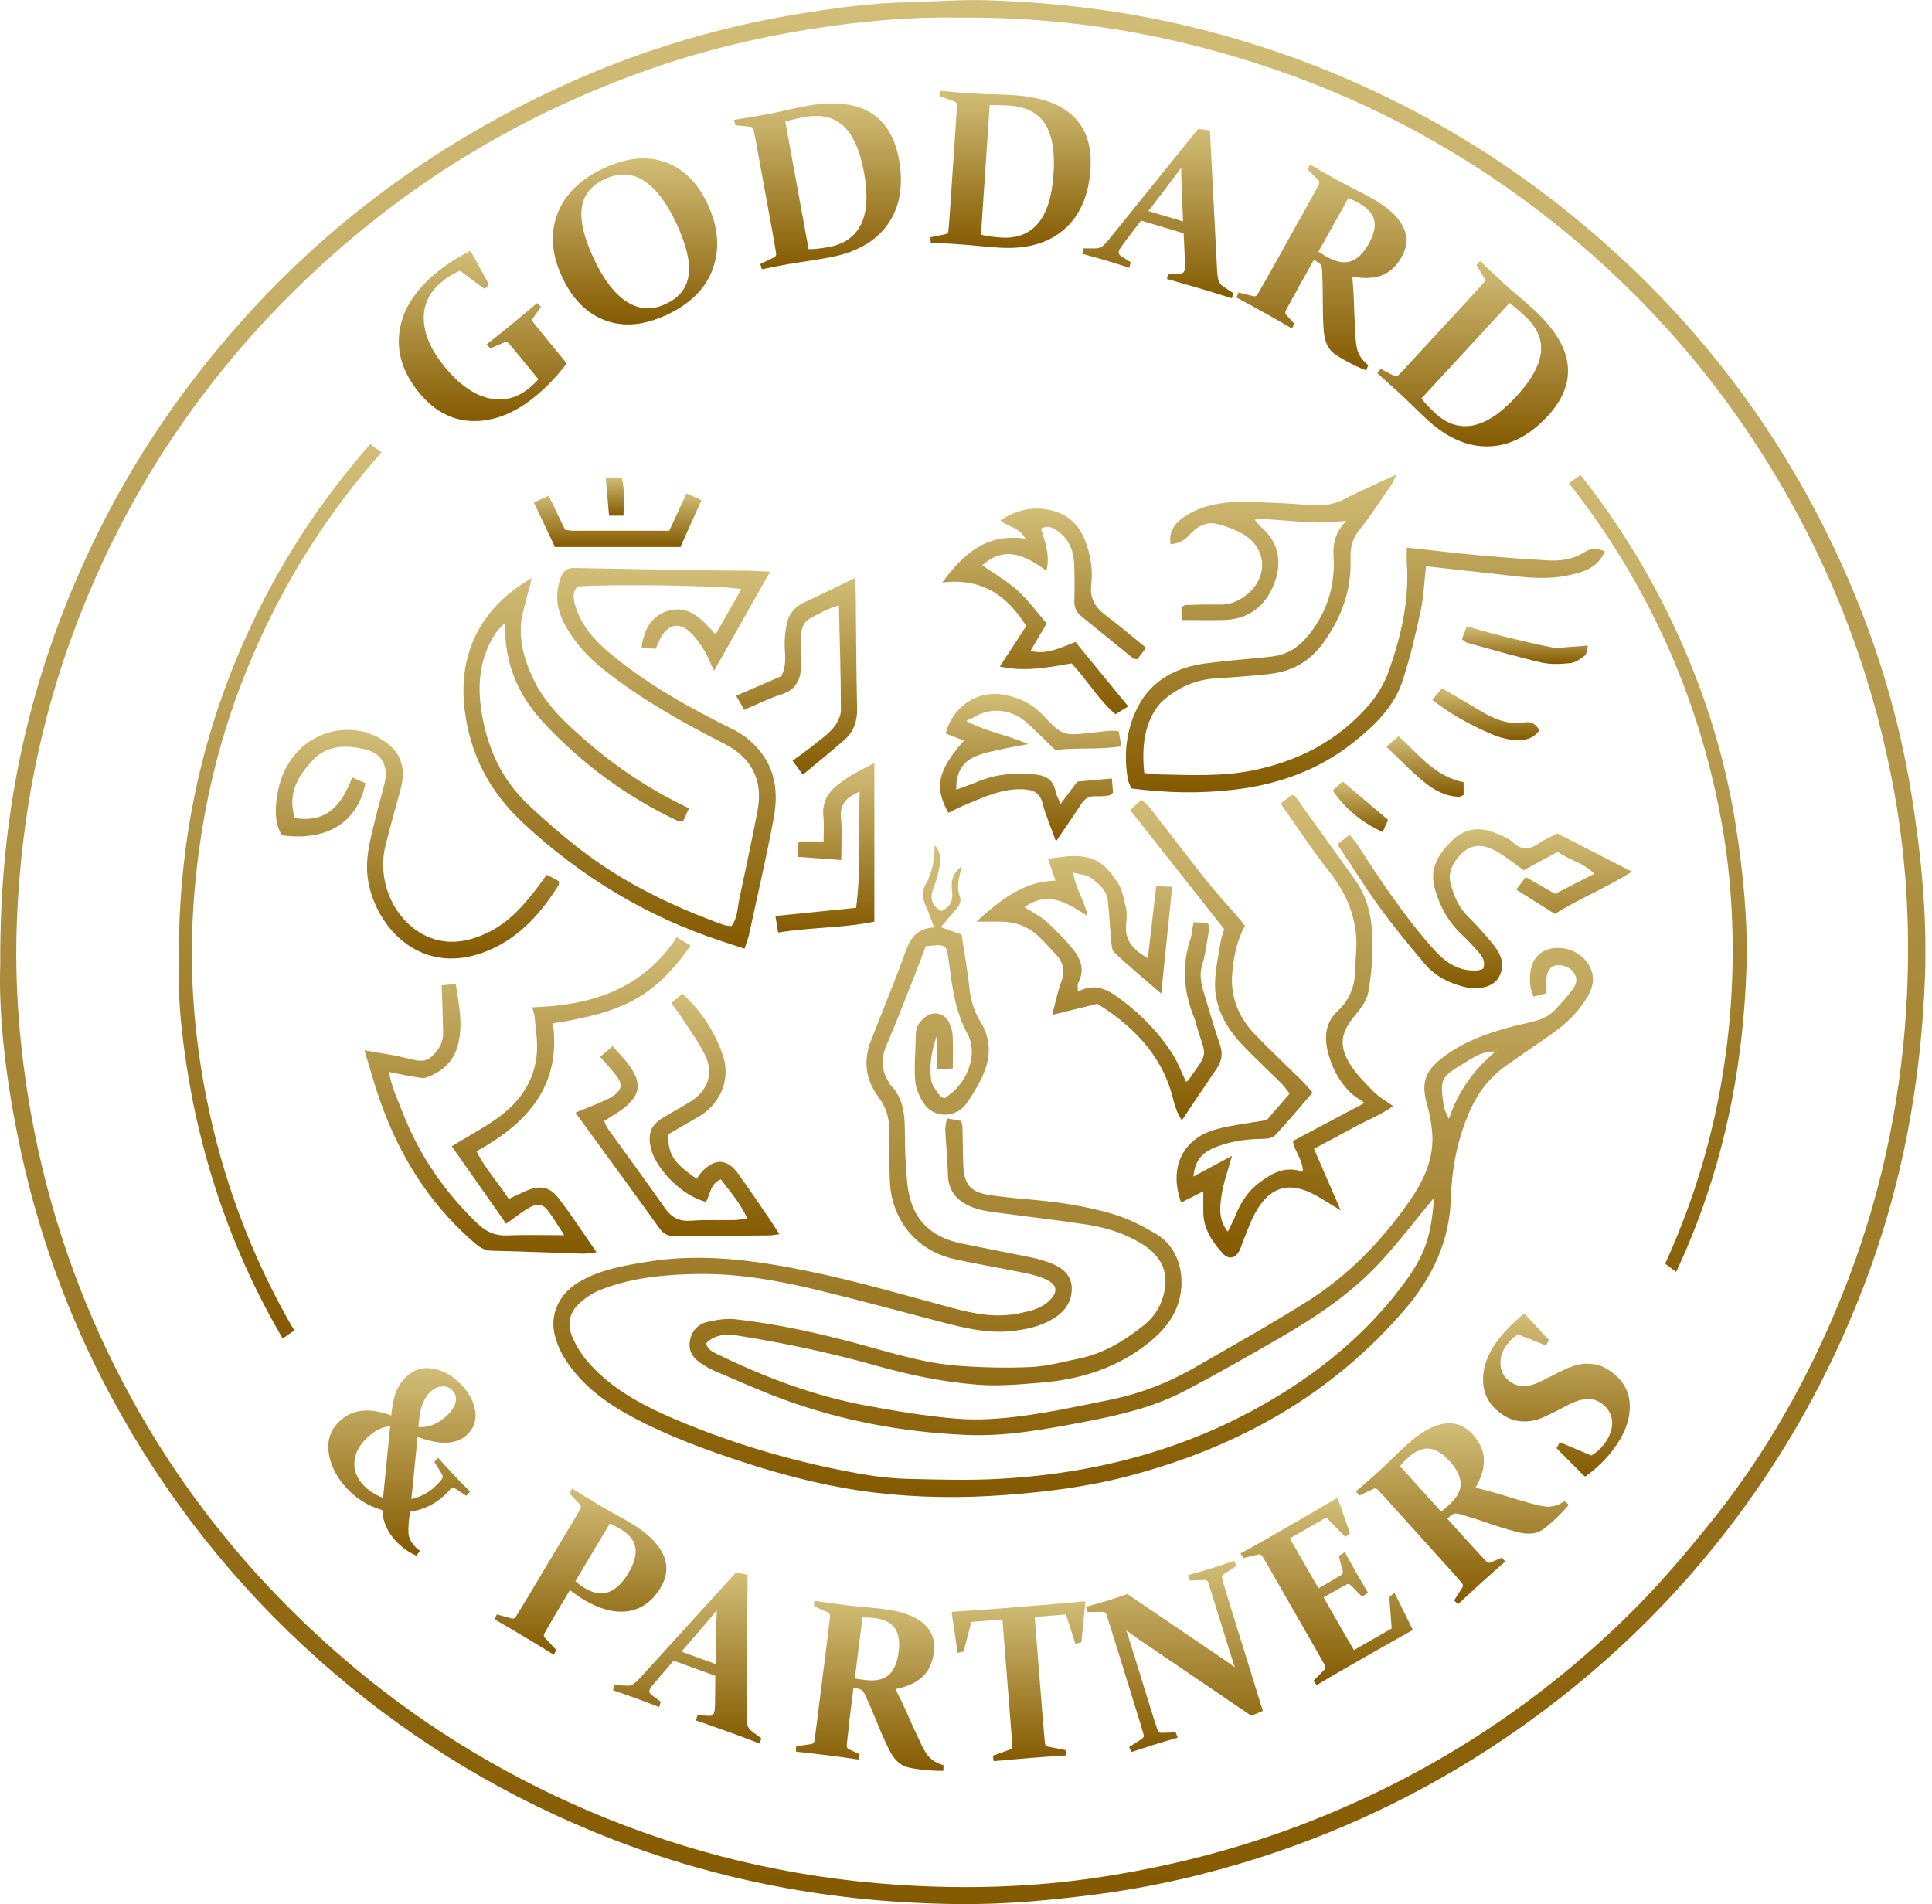
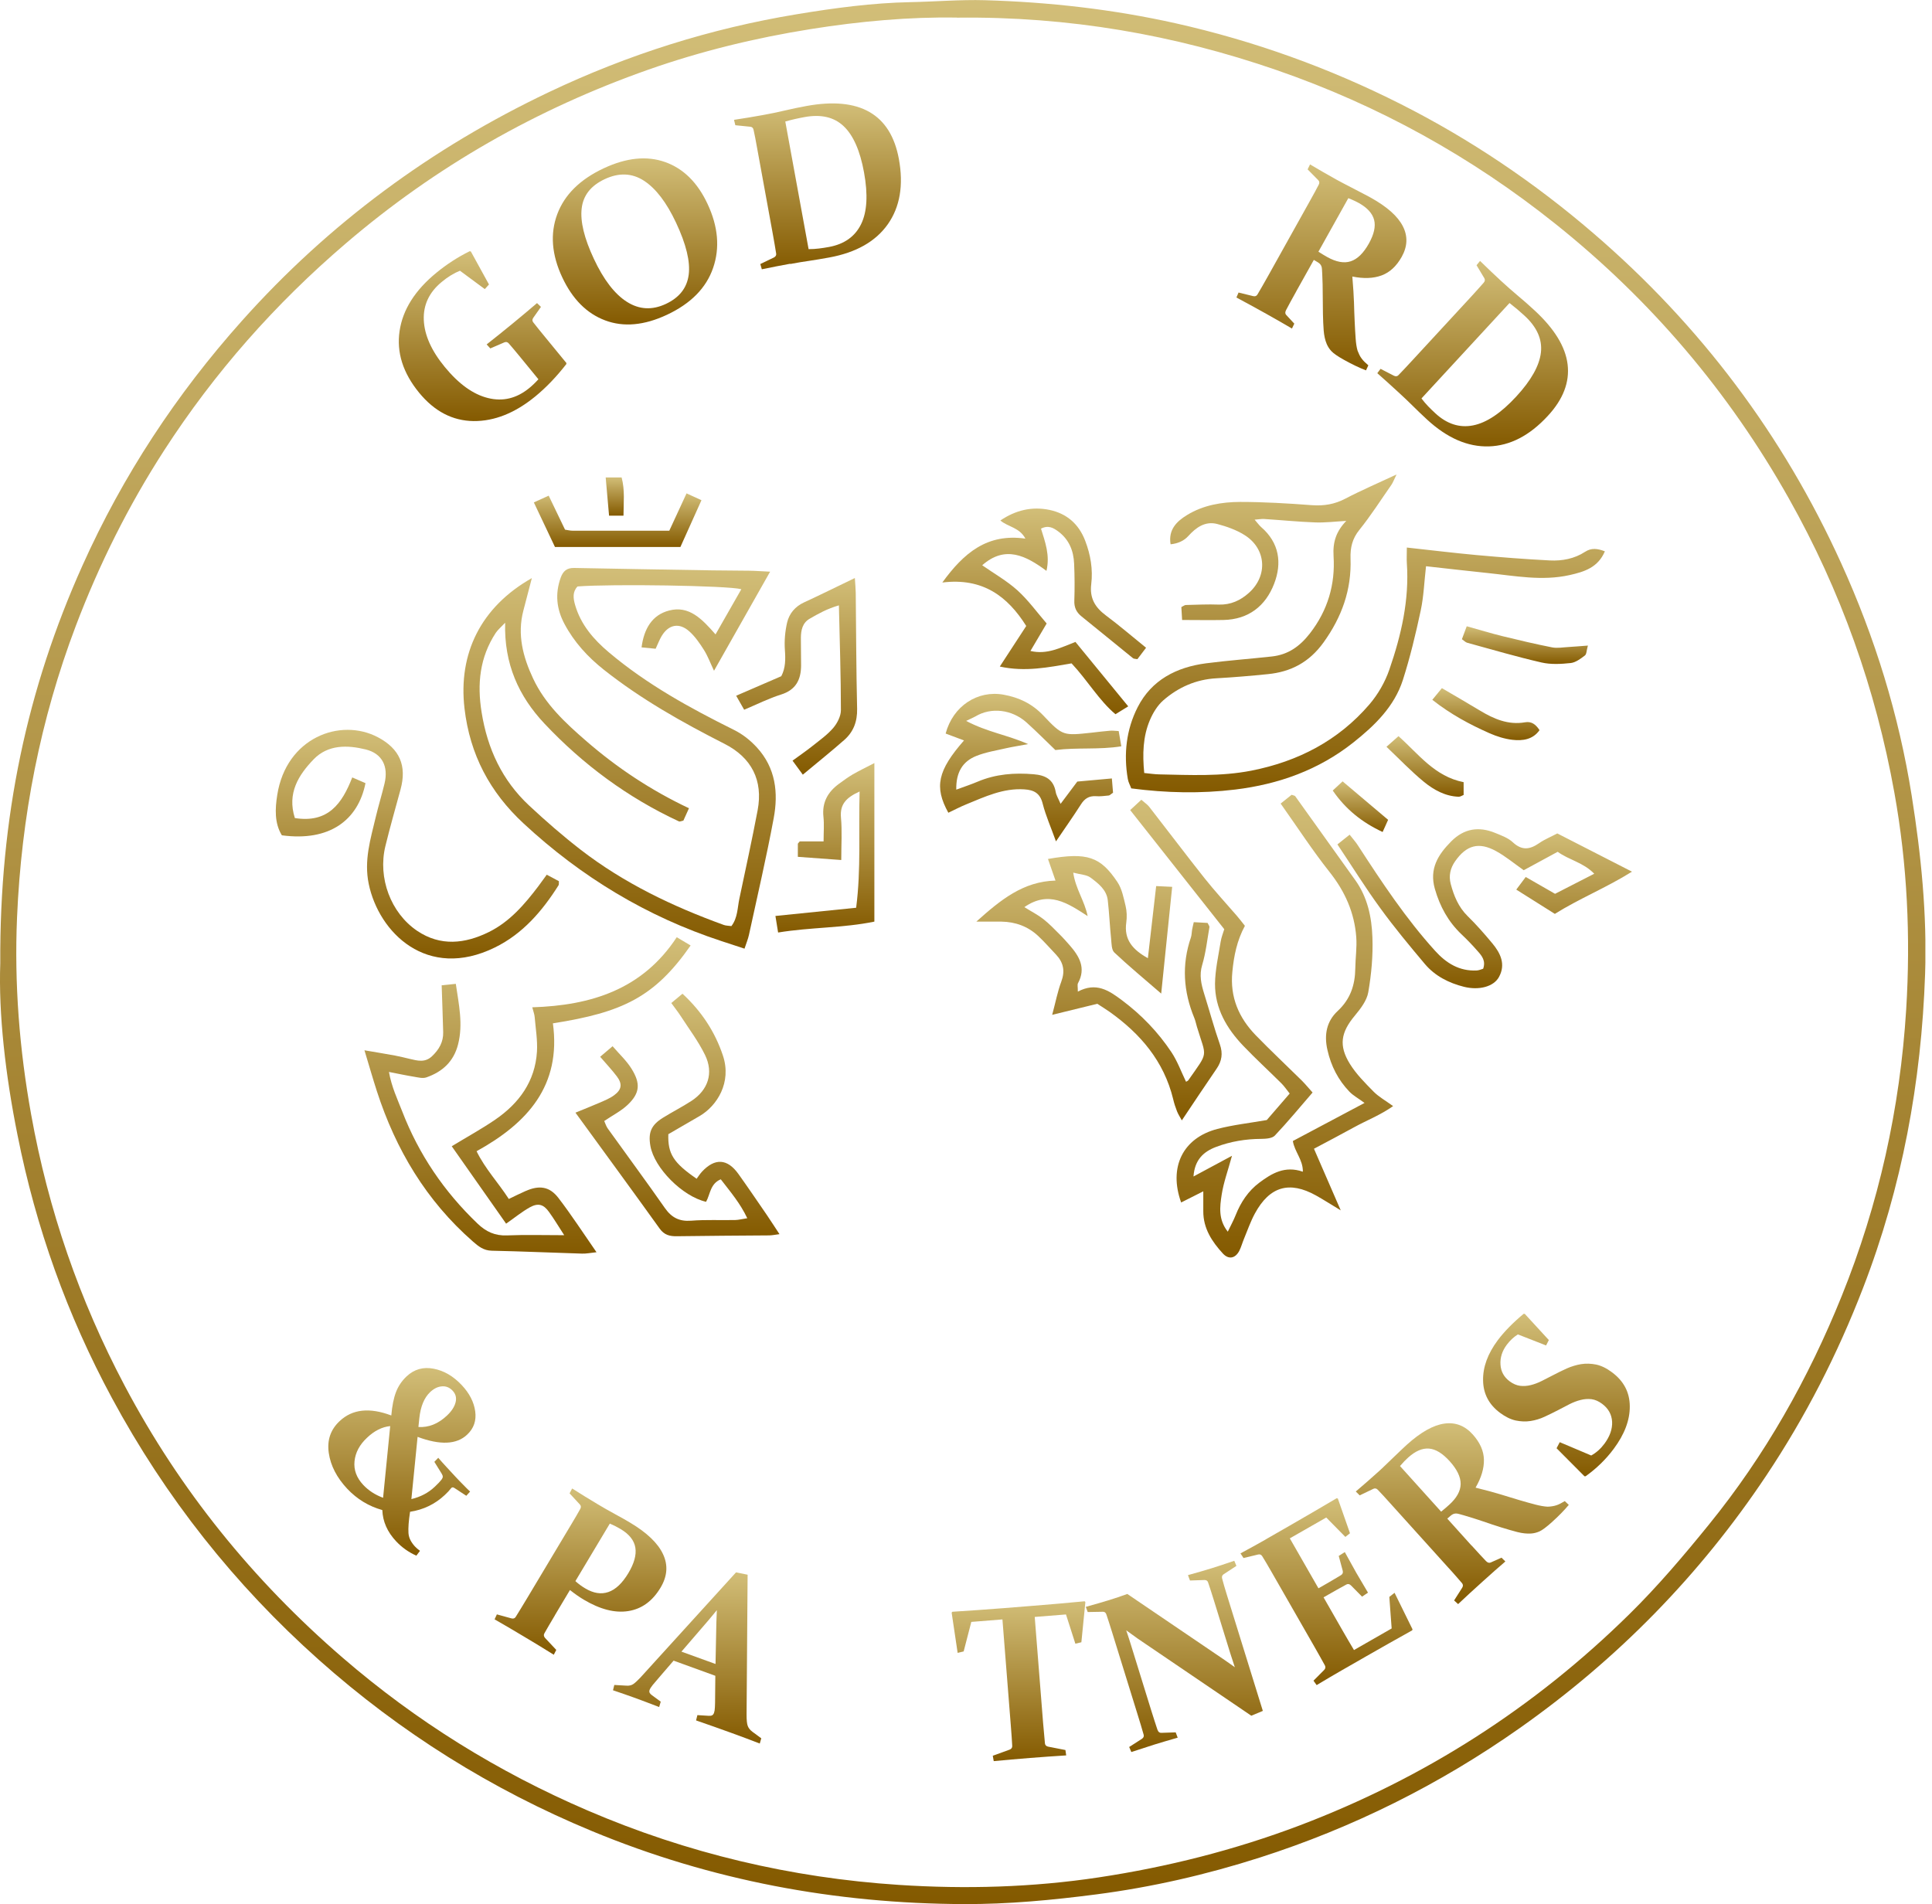
<svg xmlns="http://www.w3.org/2000/svg" width="280" height="276" viewBox="0 0 280 276" fill="none">
  <g clip-path="url(#clip0_2_2)">
    <path d="M0.04 139.62C-0.08 118.42 3.96 99.77 11.95 81.97C17.8 68.93 25.56 57.13 35.09 46.47C47.67 32.39 62.55 21.43 79.56 13.35C91 7.91 102.99 4.12 115.5 2.06C120.95 1.16 126.42 0.42 131.96 0.31C135.55 0.24 139.14 -0.07 142.73 0.03C152.04 0.3 161.26 1.34 170.36 3.37C181.73 5.92 192.62 9.84 203.01 15.09C213.08 20.18 222.39 26.46 230.95 33.83C246.42 47.13 258.41 63.07 266.84 81.64C271.73 92.4 275.2 103.62 277.06 115.34C278.42 123.91 279.29 132.52 279 141.18C278.46 156.82 275.67 172.03 270 186.7C266.3 196.29 261.66 205.36 255.97 213.89C246.35 228.31 234.42 240.48 220.25 250.47C208.64 258.65 196.08 264.91 182.57 269.24C174.85 271.71 166.98 273.52 158.92 274.57C152.52 275.4 146.1 276.01 139.66 275.98C121.05 275.91 103.05 272.55 85.84 265.42C71.25 259.38 58.02 251.1 46.21 240.58C33.98 229.68 23.99 217.04 16.21 202.61C9.74 190.61 5.2 177.91 2.55 164.57C0.78 155.81 -0.22 146.93 0.04 139.62ZM138.69 2.55C131.9 2.43 124.67 3.07 117.47 4.22C109.45 5.5 101.6 7.41 93.95 10.1C77.8 15.79 63.15 24.12 50.12 35.28C39.89 44.03 31.07 54.01 23.77 65.31C18.61 73.3 14.38 81.78 11 90.68C5.83 104.31 3.09 118.44 2.47 132.97C2.06 142.56 2.81 152.1 4.52 161.57C7 175.36 11.5 188.42 18.05 200.81C26.07 215.98 36.68 229.06 49.66 240.27C60.35 249.5 72.19 256.84 85.15 262.41C99.58 268.61 114.65 272.18 130.28 273.2C139.95 273.83 149.64 273.56 159.24 272.11C169.17 270.61 178.88 268.16 188.3 264.6C206.4 257.74 222.36 247.53 236.13 233.97C240.26 229.91 244.03 225.46 247.68 220.96C255.81 210.95 262.09 199.81 266.91 187.86C272.29 174.53 275.37 160.64 276.26 146.3C276.91 135.79 276.42 125.29 274.55 114.91C271.84 99.84 266.78 85.61 259.25 72.24C250.55 56.78 239.27 43.52 225.45 32.47C213.26 22.72 199.76 15.25 184.99 10.15C170.16 5.03 154.91 2.37 138.69 2.56" fill="url(#paint0_linear_2_2)" />
-     <path d="M251.55 119.53C250.03 109.98 247.2 100.84 243.23 92.09C239.4 83.66 234.66 75.91 229.06 68.84L227.37 70.04C230.96 74.55 234.17 79.37 237.05 84.45C243.17 95.33 247.3 106.92 249.51 119.21C251.03 127.64 251.41 136.21 250.9 144.78C250.17 156.45 247.66 167.76 243.28 178.61C242.65 180.13 242.03 181.66 241.32 183.15L242.92 184.35C243.95 182.15 244.91 179.92 245.78 177.66C250.4 165.72 252.66 153.32 253.1 140.59C253.35 133.52 252.64 126.53 251.55 119.54V119.53ZM35.62 92.36C29.12 106.86 25.83 122.06 25.91 139.33C25.72 145.26 26.54 152.49 27.95 159.65C30.13 170.5 33.8 180.86 39.07 190.63C39.7 191.77 40.32 192.89 40.97 194L42.66 192.83C41.93 191.63 41.25 190.41 40.59 189.16C35.23 179.07 31.59 168.43 29.55 157.2C28.16 149.48 27.56 141.72 27.89 133.89C28.41 122.06 30.64 110.55 34.83 99.46C37.6 92.2 41.03 85.32 45.25 78.79C48.27 74.11 51.61 69.71 55.29 65.57L53.66 64.37C46.26 72.8 40.22 82.1 35.63 92.36H35.62Z" fill="url(#paint1_linear_2_2)" />
-     <path d="M207.84 173.59C205.25 176.71 202.82 179.89 200.13 182.83C195.94 187.4 190.82 190.83 185.49 193.91C180.95 196.54 176.38 199.14 171.74 201.58C167.22 203.96 162.27 205.1 157.28 206.06C151.51 207.16 145.74 208.25 139.82 207.97C130.7 207.55 121.81 205.9 113.25 202.72C109.92 201.49 106.67 200.02 103.4 198.63C102.75 198.35 102.15 197.95 101.56 197.57C100.42 196.84 99.77 195.81 99.97 194.43C100.19 192.97 101.1 191.94 102.48 191.61C103.84 191.29 105.3 191.06 106.66 191.22C112.76 191.91 118.74 193.24 124.67 194.85C129.3 196.11 133.9 197.56 138.71 197.94C142.25 198.21 145.82 198.3 149.36 198.14C151.73 198.03 154.08 197.39 156.43 196.9C160 196.15 163.02 194.3 165.82 192.04C167.57 190.63 168.57 188.73 168.85 186.56C169.23 183.65 167.74 181.62 165.34 180.19C163.02 178.81 160.47 177.96 157.83 177.54C153.71 176.89 149.56 176.43 145.42 175.87C144.1 175.69 142.75 175.57 141.49 175.17C139.12 174.42 137.44 173.01 137.38 170.23C137.33 168.1 137.11 165.98 137 163.85C136.98 163.34 137.12 162.83 137.22 162.09C138.02 162.24 138.67 162.36 139.3 162.47C139.39 162.86 139.49 163.11 139.49 163.37C139.54 165.24 139.54 167.11 139.61 168.98C139.72 171.61 140.65 172.74 143.16 173.16C144.91 173.45 146.69 173.63 148.46 173.78C152.9 174.16 157.32 174.73 161.57 176.05C163.67 176.7 165.68 177.74 167.58 178.87C171.11 180.97 171.92 185.5 170.72 189.03C169.94 191.3 168.45 193.01 166.61 194.51C162.02 198.25 156.64 199.93 150.88 200.4C147.8 200.65 144.72 200.95 141.57 200.69C136.56 200.3 131.73 199.27 126.93 197.92C120.51 196.11 114 194.73 107.42 193.66C105.7 193.38 103.86 193.18 102.33 194.69C102.54 195.6 103.27 195.93 103.96 196.27C110.78 199.59 117.84 202.28 125.31 203.68C129.76 204.51 134.25 205.27 138.75 205.63C141.91 205.88 145.17 205.63 148.33 205.2C152.55 204.63 156.73 203.73 160.91 202.88C165.3 201.99 169.44 200.37 173.31 198.12C178.7 195 184.15 191.97 189.42 188.65C195.37 184.91 200.21 179.91 204.22 174.17C206.39 171.07 207.99 167.69 207.52 163.72C207.39 162.58 207.2 161.43 206.88 160.32C205.89 156.88 206.29 154.99 210.39 152.36C213.33 150.47 216.64 149.41 220.03 148.57C221.91 148.11 223.93 147.9 225.36 146.37C226.27 145.39 227.18 144.41 227.96 143.34C228.69 142.33 228.57 141.47 227.84 140.68C227.16 139.95 225.68 139.6 224.91 140.14C224.54 140.41 224.24 140.97 224.17 141.44C224.05 142.22 224.14 143.03 224.14 143.96C223.51 144.12 222.94 144.27 222.24 144.45C222.06 143.86 221.84 143.38 221.78 142.88C221.42 139.47 222.86 137.75 225.08 137.43C227.84 137.03 230.65 138.99 230.86 141.69C230.93 142.58 230.57 143.64 230.1 144.43C228.82 146.6 227.04 148.35 224.97 149.8C222.78 151.33 220.58 152.85 218.39 154.37C215.99 156.04 214.26 158.23 213.07 160.9C211.26 164.95 210.42 169.19 210.28 173.58C210.09 179.82 207.65 185.06 203.63 189.76C193 202.17 179.46 209.7 163.85 213.86C157.82 215.47 151.67 216.25 145.44 216.7C139.28 217.15 133.14 217.08 127.05 216.37C120.61 215.62 114.3 214.05 108.12 212.05C102.45 210.21 96.84 208.17 91.57 205.34C87.77 203.3 84.33 200.76 81.95 197.07C81.24 195.97 80.68 194.69 80.38 193.43C79.67 190.49 81.07 187.54 83.74 185.92C86.85 184.02 90.37 183.44 93.88 182.87C101.56 181.62 109.1 182.62 116.65 184.14C123.89 185.6 130.96 187.68 138.08 189.59C141.17 190.42 144.31 191.03 147.54 190.38C149.11 190.06 150.7 189.77 151.94 188.64C153.42 187.3 153.29 186.2 151.51 185.4C150.55 184.97 149.5 184.7 148.46 184.49C145.07 183.79 141.64 183.24 138.27 182.48C132.76 181.24 129.12 176.71 128.96 171.02C128.9 168.71 128.81 166.39 128.87 164.07C128.92 162.21 128.5 160.58 127.37 159.08C126.05 157.32 125.35 155.31 125.65 153.07C125.73 152.46 125.84 151.83 126.06 151.26C127.76 146.87 129.58 142.52 131.18 138.09C131.89 136.11 132.76 134.55 135.39 134.42C134.93 133.22 134.6 132.23 134.17 131.29C133.69 130.25 133.58 129.17 134.14 128.2C135.14 126.46 135.46 124.58 135.46 122.48C136.84 124.09 136.15 125.65 135.8 127.18C135.64 127.87 135.33 128.51 135.13 129.19C134.74 130.5 135.26 131.41 136.44 132.05C137.71 131.46 138.16 130.52 137.99 129.22C137.82 127.89 137.92 126.64 139.42 125.55C138.99 127.17 138.56 128.48 139.1 129.9C139.44 130.8 138.8 131.58 138.16 132.26C137.57 132.89 137.04 133.57 136.35 134.39C137.52 134.8 138.42 135.11 139.36 135.44C139.75 138.04 140.22 140.56 140.48 143.11C140.66 144.93 141.19 146.6 142.12 148.13C143.83 150.95 143.55 153.74 142.13 156.52C141.52 157.7 140.85 158.87 140.07 159.94C138.52 162.06 135.39 162.12 133.92 159.97C133.25 158.98 132.71 157.72 132.63 156.55C132.47 154.34 132.71 152.1 132.73 149.88C132.74 148.78 133.31 148.02 134.1 147.41C135.26 146.5 136.8 146.79 137.5 148.1C137.82 148.7 138.03 149.43 138.07 150.11C138.15 151.62 138.09 153.13 138.09 154.85C137.4 154.9 136.76 154.95 135.84 155.02V149.92C135.06 152.11 134.64 154.32 134.95 156.54C135.06 157.35 135.73 158.09 136.21 158.82C136.33 159.01 136.66 159.07 136.87 159.18C140.15 157.21 141.86 152.87 140.19 149.79C138.42 146.54 138.01 143.06 137.54 139.54C137.18 136.83 137.23 136.82 134.16 137.14C133.81 138.09 133.43 139.16 133.01 140.22C131.5 144.02 130.04 147.85 128.44 151.61C127.67 153.42 127.73 155.05 128.72 156.69C128.81 156.84 128.84 157.05 128.96 157.16C131.24 159.38 131.13 162.24 131.15 165.1C131.17 167.23 131.28 169.37 131.49 171.49C131.98 176.41 134.57 179.25 139.35 180.23C142.74 180.93 146.15 181.57 149.54 182.27C150.49 182.47 151.44 182.75 152.34 183.1C153.91 183.72 155.22 184.74 155.32 186.53C155.42 188.31 154.6 189.79 153.09 190.83C151.05 192.24 148.71 192.72 146.3 192.95C142.87 193.27 139.59 192.43 136.31 191.58C130.38 190.03 124.47 188.43 118.51 186.98C112.8 185.6 107 184.56 101.11 184.65C96.32 184.72 91.51 185.17 86.98 186.97C85.79 187.44 84.62 188.24 83.72 189.16C82.55 190.36 82.2 191.88 82.88 193.59C83.62 195.46 84.73 196.99 86.14 198.41C89.47 201.77 93.57 203.9 97.84 205.71C106.54 209.4 115.58 212.02 124.89 213.65C127.16 214.05 129.48 214.3 131.78 214.35C136.14 214.46 140.52 214.58 144.87 214.34C160.16 213.5 174.48 209.4 187.37 200.97C193.52 196.95 198.97 192.07 203.37 186.16C206.57 181.86 207.37 179.31 207.84 173.62M216.65 152.41C214.84 152.3 213.44 153.34 212.04 154.18C208.72 156.17 208.66 156.47 209.27 160.47C209.34 160.94 209.65 161.38 209.99 162.17C211.34 158.15 213.57 155.11 216.52 152.6C216.57 152.55 216.56 152.43 216.58 152.34C216.66 152.31 216.75 152.29 216.82 152.25C216.86 152.22 216.87 152.15 216.89 152.1C216.81 152.2 216.74 152.3 216.66 152.41" fill="url(#paint2_linear_2_2)" />
    <path d="M77.08 83.79C76.6 85.62 76.23 87.06 75.85 88.5C74.94 91.97 75.79 95.2 77.25 98.32C78.99 102.05 81.92 104.77 84.97 107.41C89.43 111.28 94.3 114.52 99.85 117.15C99.55 117.82 99.28 118.42 99.04 118.94C98.74 119 98.53 119.11 98.41 119.06C90.98 115.61 84.5 110.82 78.9 104.87C75.17 100.9 73.04 96.22 73.21 90.26C72.58 90.93 72.14 91.29 71.84 91.74C69.53 95.28 69.13 99.11 69.8 103.25C70.65 108.55 72.78 113.11 76.69 116.76C79.09 119 81.58 121.17 84.18 123.18C90.44 128.01 97.49 131.38 104.89 134.06C105.21 134.18 105.59 134.17 106 134.23C106.92 133.03 106.87 131.58 107.16 130.23C108.06 125.97 108.99 121.72 109.8 117.45C110.62 113.11 108.93 109.8 104.98 107.8C98.86 104.69 92.9 101.34 87.5 97.06C85.18 95.22 83.2 93.06 81.8 90.42C80.66 88.28 80.42 86.06 81.26 83.73C81.61 82.76 82.16 82.3 83.22 82.32C89.89 82.45 96.57 82.56 103.24 82.67C105.02 82.7 106.8 82.69 108.58 82.72C109.45 82.73 110.31 82.8 111.61 82.86C108.81 87.81 106.2 92.43 103.48 97.22C102.94 96.09 102.58 95.09 102.02 94.2C101.41 93.24 100.74 92.26 99.9 91.51C98.43 90.2 96.9 90.51 95.89 92.19C95.57 92.72 95.36 93.31 95.02 94.03C94.39 93.97 93.74 93.9 92.98 93.83C93.33 91.13 94.51 89.13 96.97 88.49C99.88 87.73 101.75 89.73 103.7 91.95C104.98 89.71 106.2 87.57 107.44 85.4C105.48 84.87 88.61 84.62 83.7 85C82.95 85.8 83.07 86.71 83.35 87.69C84.18 90.55 86.03 92.68 88.23 94.54C93.71 99.17 99.95 102.6 106.33 105.77C107.64 106.42 108.71 107.27 109.69 108.33C112.42 111.31 112.82 114.9 112.13 118.59C111.08 124.26 109.76 129.88 108.54 135.52C108.41 136.11 108.17 136.67 107.9 137.5C106.69 137.1 105.61 136.75 104.55 136.4C93.73 132.85 84.23 127.1 75.89 119.36C70.98 114.81 68.1 109.36 67.32 102.68C66.39 94.7 69.69 87.98 77.08 83.79Z" fill="url(#paint3_linear_2_2)" />
    <path d="M203.87 79.36C207.46 79.75 210.72 80.15 213.98 80.45C217.52 80.77 221.06 81.05 224.61 81.23C226.4 81.32 228.17 80.99 229.72 79.98C230.64 79.38 231.53 79.5 232.59 79.91C231.59 82.26 229.62 82.87 227.49 83.35C223.48 84.25 219.53 83.46 215.56 83.05C212.65 82.75 209.74 82.41 206.67 82.07C206.41 84.32 206.34 86.44 205.9 88.49C205.18 91.87 204.37 95.25 203.32 98.54C202.08 102.42 199.2 105.19 196.12 107.63C191.12 111.59 185.33 113.67 179 114.44C174.01 115.04 169.06 114.94 163.95 114.27C163.8 113.85 163.53 113.39 163.45 112.9C162.83 109.29 163.23 105.73 164.88 102.5C166.89 98.55 170.51 96.7 174.79 96.14C177.96 95.73 181.15 95.5 184.33 95.15C186.67 94.89 188.36 93.71 189.83 91.82C192.44 88.47 193.53 84.68 193.27 80.61C193.14 78.53 193.67 77 195.11 75.5C193.51 75.59 192.06 75.77 190.62 75.72C188.14 75.63 185.66 75.38 183.18 75.22C182.84 75.2 182.5 75.27 181.83 75.32C182.26 75.81 182.48 76.13 182.76 76.38C185.42 78.67 185.82 81.61 184.65 84.63C183.41 87.84 180.93 89.79 177.31 89.86C175.37 89.9 173.44 89.86 171.32 89.86C171.28 89.21 171.25 88.57 171.21 87.99C171.53 87.83 171.68 87.7 171.84 87.69C173.45 87.65 175.05 87.57 176.65 87.63C178.37 87.68 179.79 87.02 181.01 85.92C183.79 83.43 183.51 79.5 180.35 77.54C179.17 76.8 177.78 76.31 176.42 75.95C174.67 75.49 173.34 76.45 172.22 77.69C171.6 78.377 170.743 78.777 169.65 78.89C169.3 76.8 170.5 75.58 172.05 74.64C174.39 73.21 177.06 72.76 179.73 72.75C183.19 72.75 186.66 72.96 190.12 73.22C191.87 73.35 193.43 73.09 194.99 72.27C197.24 71.09 199.58 70.09 202.4 68.77C202 69.59 201.87 69.95 201.66 70.26C200.13 72.45 198.69 74.71 197.02 76.79C195.98 78.07 195.68 79.37 195.73 80.95C195.89 85.47 194.47 89.44 191.8 93.14C189.74 95.99 187.09 97.38 183.75 97.71C181.28 97.96 178.79 98.17 176.31 98.31C173.34 98.47 170.77 99.61 168.58 101.52C167.75 102.25 167.1 103.32 166.66 104.35C165.63 106.76 165.57 109.32 165.83 112.04C166.65 112.12 167.34 112.23 168.03 112.24C172.48 112.33 176.93 112.56 181.35 111.7C188.11 110.37 193.96 107.35 198.47 102.09C199.71 100.64 200.74 98.85 201.36 97.04C203.08 92.06 204.26 86.96 203.89 81.61C203.85 81.01 203.89 80.4 203.89 79.37" fill="url(#paint4_linear_2_2)" />
    <path d="M163.8 117.41C164.43 116.82 164.88 116.41 165.41 115.92C165.9 116.35 166.27 116.59 166.53 116.91C169.21 120.35 171.83 123.83 174.54 127.25C176.03 129.13 177.66 130.89 179.23 132.71C179.63 133.17 180 133.66 180.42 134.19C179.27 136.32 178.82 138.55 178.6 140.87C178.24 144.52 179.53 147.51 182 150.06C184.18 152.3 186.45 154.43 188.67 156.62C189.16 157.11 189.6 157.65 190.23 158.35C188.37 160.5 186.63 162.61 184.76 164.59C184.36 165.01 183.46 165.06 182.79 165.07C180.54 165.08 178.36 165.44 176.26 166.23C174.42 166.92 173.14 168.1 172.97 170.52C174.86 169.5 176.53 168.61 178.55 167.52C177.96 169.68 177.32 171.41 177.05 173.19C176.79 174.91 176.54 176.75 177.94 178.52C178.37 177.62 178.78 176.89 179.09 176.1C179.83 174.24 180.92 172.6 182.52 171.41C184.31 170.07 186.23 168.92 188.82 169.83C188.85 168.09 187.62 166.95 187.37 165.38C190.67 163.62 193.94 161.89 197.76 159.86C196.85 159.19 196.12 158.8 195.57 158.23C193.94 156.53 192.91 154.53 192.38 152.18C191.87 149.95 192.28 148.01 193.86 146.54C195.72 144.81 196.39 142.76 196.42 140.34C196.44 138.84 196.67 137.33 196.56 135.84C196.3 132.29 194.93 129.21 192.69 126.39C190.21 123.26 188.03 119.9 185.6 116.47C186.16 116.02 186.69 115.6 187.19 115.2C187.42 115.29 187.63 115.3 187.71 115.4C190.62 119.45 193.5 123.51 196.41 127.56C198.2 130.05 198.8 132.95 198.9 135.87C199 138.52 198.75 141.21 198.3 143.82C198.09 145.03 197.18 146.21 196.35 147.21C194.34 149.62 193.98 151.53 195.64 154.21C196.56 155.69 197.84 156.97 199.08 158.23C199.81 158.97 200.77 159.5 201.9 160.32C200.03 161.64 198.05 162.39 196.24 163.39C194.38 164.42 192.49 165.4 190.43 166.5C191.68 169.37 192.89 172.16 194.31 175.43C192.8 174.52 191.78 173.86 190.72 173.27C186.87 171.13 184.01 171.95 181.87 175.88C181.24 177.04 180.8 178.32 180.29 179.55C180.05 180.12 179.89 180.74 179.61 181.29C179.04 182.39 178.08 182.6 177.24 181.7C175.65 179.97 174.38 178.05 174.39 175.56C174.39 174.69 174.39 173.82 174.39 172.67C173.16 173.29 172.18 173.78 171.18 174.29C169.34 169.18 171.42 164.94 176.43 163.63C178.74 163.03 181.14 162.77 183.59 162.34C184.63 161.14 185.73 159.87 186.91 158.5C186.47 157.95 186.14 157.45 185.72 157.03C183.89 155.21 181.98 153.46 180.19 151.59C177.79 149.08 176.07 146.16 176.09 142.59C176.11 140.57 176.58 138.55 176.9 136.53C177.01 135.84 177.28 135.18 177.43 134.68C172.89 128.93 168.43 123.29 163.79 117.41" fill="url(#paint5_linear_2_2)" />
    <path d="M80.13 148.31C81.36 157.37 76.45 162.78 69.07 166.86C70.31 169.41 72.2 171.39 73.74 173.78C74.59 173.37 75.37 172.98 76.17 172.63C78.14 171.76 79.64 171.95 80.93 173.63C82.81 176.08 84.5 178.69 86.45 181.5C85.51 181.6 84.94 181.72 84.36 181.7C80 181.57 75.65 181.37 71.29 181.28C70.08 181.26 69.33 180.64 68.52 179.93C61.77 174.02 57.36 166.62 54.62 158.16C54.03 156.33 53.5 154.48 52.82 152.23C54.57 152.53 55.93 152.75 57.28 153C57.98 153.13 58.67 153.31 59.36 153.47C60.48 153.73 61.58 154.06 62.6 153.1C63.63 152.13 64.27 151.02 64.23 149.59C64.17 147.39 64.09 145.18 64.01 142.81C64.59 142.75 65.26 142.68 66.06 142.6C66.5 145.61 67.14 148.46 66.38 151.4C65.74 153.89 64.09 155.36 61.79 156.16C61.26 156.34 60.59 156.16 59.99 156.06C58.87 155.88 57.77 155.64 56.37 155.37C56.76 157.57 57.6 159.31 58.29 161.08C60.7 167.32 64.36 172.71 69.2 177.34C70.44 178.53 71.73 179.13 73.48 179.06C76.13 178.95 78.79 179.03 81.77 179.03C80.95 177.77 80.3 176.67 79.55 175.64C78.77 174.55 77.98 174.33 76.79 174.99C75.64 175.63 74.61 176.48 73.35 177.36C70.71 173.61 68.08 169.85 65.47 166.14C67.68 164.79 69.79 163.64 71.76 162.29C75.22 159.92 77.55 156.75 77.82 152.43C77.92 150.77 77.63 149.09 77.49 147.42C77.46 147.01 77.3 146.62 77.14 146C85.69 145.73 93.11 143.41 98.08 135.84C98.81 136.27 99.44 136.65 100.09 137.04C94.84 144.57 90.17 146.74 80.16 148.32" fill="url(#paint6_linear_2_2)" />
    <path d="M156.18 143.74C158.87 142.3 160.71 143.56 162.62 144.99C165.44 147.1 167.83 149.59 169.77 152.5C170.64 153.81 171.19 155.34 171.89 156.79C172 156.72 172.16 156.67 172.23 156.56C175.21 152.29 174.85 153.4 173.47 148.83C173.34 148.4 173.26 147.96 173.09 147.55C171.5 143.71 171.24 139.82 172.6 135.86C172.71 135.53 172.7 135.16 172.76 134.81C172.82 134.47 172.9 134.14 173.01 133.66C173.76 133.7 174.42 133.73 175.01 133.77C175.15 134.07 175.31 134.24 175.28 134.38C174.96 136.21 174.76 138.09 174.23 139.86C173.78 141.35 174.09 142.64 174.51 144.01C175.28 146.47 175.95 148.96 176.8 151.39C177.25 152.7 177.08 153.79 176.32 154.9C174.66 157.32 173.04 159.76 171.28 162.39C171.01 161.9 170.75 161.5 170.58 161.07C170.35 160.49 170.16 159.9 170.02 159.29C168.68 153.81 165.28 149.83 160.8 146.65C160.22 146.24 159.62 145.88 159.03 145.49C156.94 146 154.9 146.5 152.49 147.09C152.98 145.27 153.27 143.73 153.81 142.28C154.38 140.75 154.13 139.51 153.05 138.36C152.19 137.46 151.37 136.51 150.46 135.66C148.97 134.27 147.16 133.61 145.12 133.58C144.06 133.57 143.01 133.58 141.5 133.58C145.03 130.41 148.29 127.76 152.97 127.63C152.57 126.48 152.23 125.5 151.88 124.5C157.59 123.49 159.49 124.18 161.94 127.84C162.6 128.82 162.84 130.12 163.13 131.31C163.31 132.07 163.34 132.92 163.23 133.7C162.87 136.2 164.17 137.66 166.36 138.88C166.76 135.39 167.14 132.05 167.56 128.43C168.28 128.46 169 128.49 169.88 128.54C169.35 133.71 168.84 138.63 168.29 144.01C165.82 141.87 163.59 140.03 161.49 138.05C161.08 137.66 161.1 136.75 161.03 136.07C160.84 134.22 160.76 132.36 160.55 130.51C160.38 128.95 159.17 128.04 158.05 127.2C157.49 126.78 156.63 126.77 155.54 126.48C155.89 128.87 157.17 130.52 157.63 132.78C154.69 130.87 151.97 129.04 148.46 131.48C149.5 132.13 150.43 132.6 151.23 133.23C152.07 133.89 152.81 134.67 153.56 135.42C154.07 135.92 154.54 136.46 155.01 136.99C156.42 138.6 157.43 140.3 156.23 142.51C156.12 142.71 156.21 143.03 156.21 143.77" fill="url(#paint7_linear_2_2)" />
    <path d="M86.98 153.17C87.69 152.56 88.15 152.17 88.78 151.64C89.75 152.77 90.81 153.74 91.53 154.91C92.84 157.02 92.77 158.43 90.95 160.15C90.01 161.04 88.79 161.65 87.57 162.48C87.73 162.83 87.85 163.25 88.09 163.58C90.84 167.42 93.65 171.21 96.35 175.08C97.32 176.47 98.44 177.06 100.16 176.93C102.29 176.76 104.43 176.88 106.57 176.83C107.06 176.82 107.56 176.68 108.3 176.57C107.26 174.37 105.84 172.73 104.46 170.93C102.92 171.57 102.94 173.11 102.33 174.19C98.91 173.41 94.82 169.29 94.26 166.09C93.92 164.16 94.37 163.07 96.06 162.02C97.42 161.17 98.85 160.45 100.19 159.58C102.63 158 103.46 155.51 102.17 152.89C101.2 150.91 99.85 149.12 98.64 147.25C98.26 146.66 97.81 146.11 97.29 145.38C97.82 144.94 98.32 144.52 98.91 144.03C101.71 146.62 103.63 149.58 104.77 152.99C106.08 156.9 103.9 160.29 101.41 161.75C99.88 162.65 98.35 163.53 96.86 164.39C96.77 167.24 97.6 168.53 100.96 170.85C101.22 170.51 101.45 170.13 101.74 169.82C103.61 167.82 105.42 167.92 107.02 170.16C108.42 172.12 109.77 174.11 111.13 176.09C111.72 176.96 112.29 177.85 112.97 178.88C112.34 178.96 111.92 179.05 111.49 179.06C107.03 179.1 102.58 179.11 98.12 179.18C97.07 179.2 96.27 179.01 95.6 178.07C91.61 172.51 87.57 167 83.4 161.27C84.66 160.75 85.79 160.31 86.89 159.83C87.62 159.51 88.38 159.21 89.01 158.74C90.12 157.92 90.22 157.1 89.39 156C88.7 155.09 87.91 154.25 86.98 153.17Z" fill="url(#paint8_linear_2_2)" />
    <path d="M225.7 120.8C229.21 122.6 232.68 124.38 236.52 126.34C232.74 128.7 228.9 130.23 225.34 132.46C223.47 131.28 221.68 130.16 219.75 128.94C220.27 128.26 220.67 127.71 221.12 127.11C222.59 127.96 223.96 128.74 225.37 129.55C227.28 128.57 229.08 127.65 231.05 126.64C229.47 125 227.4 124.66 225.75 123.46C224.07 124.37 222.44 125.26 220.83 126.13C219.45 125.16 218.22 124.13 216.84 123.37C214.32 121.98 212.52 122.5 210.89 124.83C210.18 125.84 209.94 126.95 210.25 128.12C210.71 129.85 211.37 131.47 212.7 132.78C213.97 134.02 215.14 135.36 216.28 136.73C217.47 138.16 218.25 139.77 217.24 141.61C216.48 143.01 214.35 143.57 212.18 143.03C209.98 142.48 207.98 141.47 206.5 139.72C204.27 137.07 202.05 134.4 200.02 131.6C197.88 128.67 195.96 125.57 193.83 122.39C194.47 121.88 194.97 121.48 195.6 120.98C196.08 121.6 196.49 122.04 196.81 122.55C200.25 127.85 203.73 133.12 207.99 137.82C209.62 139.62 211.52 140.79 214.03 140.66C214.36 140.64 214.69 140.49 214.95 140.41C215.35 139.29 214.79 138.57 214.2 137.91C213.44 137.04 212.64 136.2 211.8 135.41C209.88 133.58 208.68 131.38 207.95 128.83C207.12 125.91 208.42 123.87 210.32 121.95C212.18 120.08 214.31 119.75 216.68 120.72C217.58 121.09 218.57 121.44 219.25 122.08C220.57 123.31 221.72 123.14 223.06 122.21C223.85 121.66 224.77 121.29 225.69 120.8" fill="url(#paint9_linear_2_2)" />
    <path d="M42.73 118.57C47.56 119.33 49.58 116.47 51.05 112.68C51.78 112.99 52.39 113.26 52.97 113.51C51.89 118.89 47.75 122 40.85 121.07C39.76 119.3 39.87 117.18 40.18 115.23C41.48 106.91 49.32 103.98 54.77 106.86C57.92 108.53 58.99 110.97 58.05 114.42C57.31 117.16 56.52 119.89 55.85 122.65C54.74 127.24 56.62 132.31 60.45 134.91C63.84 137.2 67.4 136.79 70.85 135.09C73.87 133.6 76.03 131.08 78.03 128.44C78.4 127.95 78.76 127.44 79.24 126.78C79.86 127.11 80.45 127.42 81 127.72C80.98 128 81.02 128.19 80.95 128.31C78.59 132.05 75.76 135.35 71.72 137.33C61.89 142.15 54.9 135.16 53.44 128.12C52.73 124.7 53.7 121.62 54.45 118.45C54.84 116.81 55.34 115.19 55.73 113.56C56.32 111.1 55.4 109.21 52.98 108.62C50.33 107.97 47.53 107.91 45.45 110.06C43.26 112.34 41.59 114.97 42.73 118.56" fill="url(#paint10_linear_2_2)" />
    <path d="M166.1 93.88C165.52 94.64 165.16 95.12 164.84 95.54C164.53 95.48 164.32 95.5 164.2 95.4C161.71 93.39 159.24 91.35 156.74 89.34C155.98 88.73 155.66 88.02 155.7 87.04C155.76 85.26 155.75 83.48 155.67 81.7C155.59 79.85 154.96 78.23 153.41 77.06C152.67 76.5 151.94 76.08 150.87 76.62C151.46 78.54 152.2 80.46 151.66 82.74C148.7 80.55 145.68 78.98 142.35 81.93C144.08 83.14 145.92 84.18 147.45 85.56C149.01 86.97 150.27 88.72 151.69 90.37C150.85 91.8 150.13 93.01 149.34 94.35C151.76 94.93 153.74 93.85 155.86 93.04C158.34 96.07 160.81 99.08 163.51 102.38C162.86 102.78 162.34 103.11 161.66 103.52C159.26 101.5 157.61 98.61 155.3 96.15C151.95 96.72 148.58 97.42 144.9 96.61C146.21 94.6 147.4 92.77 148.73 90.73C146.02 86.42 142.42 83.71 136.57 84.43C139.7 80.11 143.09 77.28 148.61 78.07C147.74 76.43 146.12 76.4 144.98 75.44C147.18 73.95 149.54 73.38 152.07 73.9C154.59 74.42 156.35 75.94 157.28 78.39C158.06 80.42 158.41 82.54 158.15 84.67C157.9 86.7 158.71 88.03 160.26 89.19C162.18 90.62 164 92.19 166.08 93.87" fill="url(#paint11_linear_2_2)" />
    <path d="M161.14 112.83C161.22 113.71 161.27 114.36 161.31 114.9C160.97 115.12 160.84 115.29 160.69 115.3C160.07 115.36 159.45 115.45 158.83 115.4C157.82 115.34 157.19 115.75 156.65 116.6C155.56 118.31 154.39 119.96 153.04 121.95C152.32 119.94 151.56 118.24 151.11 116.47C150.73 114.95 149.84 114.5 148.45 114.41C145.4 114.21 142.73 115.48 140.02 116.59C139.14 116.95 138.29 117.4 137.44 117.8C135.37 114.05 135.89 111.69 139.71 107.32C138.78 106.97 137.91 106.64 137.05 106.32C138.11 102.33 141.68 100 145.46 100.69C147.71 101.1 149.59 102 151.22 103.72C154.03 106.7 154.13 106.63 158.24 106.19C159.12 106.09 160 105.98 160.88 105.91C161.23 105.88 161.58 105.93 162.13 105.96C162.24 106.63 162.35 107.27 162.51 108.17C159.27 108.69 156.16 108.31 152.95 108.71C151.62 107.43 150.24 106.04 148.79 104.73C146.66 102.81 143.63 102.48 141.38 103.83C141.07 104.01 140.73 104.14 140.02 104.49C143.14 106.13 145.97 106.51 149 107.85C147.67 108.1 146.75 108.24 145.85 108.44C144.39 108.78 142.88 109.01 141.49 109.57C139.51 110.36 138.54 111.94 138.59 114.45C139.79 114.01 140.76 113.69 141.7 113.29C144.31 112.19 147.02 111.98 149.81 112.22C151.5 112.36 152.68 112.96 153 114.78C153.09 115.29 153.39 115.76 153.71 116.51C154.56 115.38 155.27 114.42 156.13 113.28C157.62 113.15 159.27 113 161.13 112.83" fill="url(#paint12_linear_2_2)" />
    <path d="M123.89 83.77C123.95 84.7 124.01 85.31 124.02 85.92C124.08 91.52 124.09 97.13 124.22 102.73C124.26 104.58 123.69 106.07 122.37 107.24C120.45 108.93 118.45 110.53 116.35 112.28C115.77 111.5 115.38 110.96 114.86 110.25C115.9 109.49 116.85 108.84 117.74 108.13C118.78 107.3 119.89 106.52 120.75 105.52C121.34 104.83 121.87 103.81 121.87 102.93C121.87 97.97 121.7 93.01 121.58 87.74C119.88 88.23 118.6 88.95 117.34 89.68C116.3 90.28 116.08 91.34 116.07 92.44C116.06 93.77 116.11 95.11 116.1 96.44C116.09 98.5 115.36 99.99 113.19 100.67C111.43 101.22 109.75 102.07 107.85 102.87C107.46 102.19 107.14 101.63 106.69 100.84C108.99 99.84 111.08 98.94 113.23 98.01C113.86 96.81 113.85 95.53 113.75 94.17C113.66 92.87 113.78 91.52 114.07 90.25C114.38 88.92 115.24 87.9 116.55 87.3C118.88 86.23 121.18 85.08 123.89 83.78" fill="url(#paint13_linear_2_2)" />
    <path d="M126.72 110.58V133.58C122.15 134.52 117.54 134.38 112.77 135.16C112.63 134.32 112.52 133.61 112.38 132.76C116.4 132.35 120.17 131.97 124.08 131.57C124.81 125.93 124.41 120.46 124.58 114.72C122.64 115.6 121.7 116.57 121.88 118.52C122.06 120.44 121.92 122.39 121.92 124.65C119.67 124.48 117.69 124.34 115.63 124.19V122.28C115.81 122.08 115.87 121.96 115.93 121.95C116.97 121.94 118.02 121.95 119.36 121.95C119.36 120.63 119.46 119.5 119.34 118.39C119.11 116.29 119.99 114.77 121.61 113.59C122.26 113.12 122.9 112.64 123.59 112.24C124.51 111.71 125.47 111.25 126.72 110.6" fill="url(#paint14_linear_2_2)" />
    <path d="M77.37 72.82C78.12 72.48 78.72 72.21 79.52 71.84C80.36 73.59 81.12 75.16 81.89 76.77C82.3 76.83 82.64 76.92 82.98 76.92C87.61 76.93 92.24 76.92 97 76.92C97.81 75.17 98.62 73.42 99.5 71.51C100.3 71.88 100.9 72.15 101.66 72.5C100.59 74.88 99.58 77.13 98.61 79.28H80.43C79.4 77.11 78.42 75.04 77.36 72.8" fill="url(#paint15_linear_2_2)" />
    <path d="M211.87 92.65C212.08 92.09 212.29 91.53 212.57 90.77C214.33 91.26 216 91.77 217.69 92.19C220.1 92.78 222.51 93.35 224.94 93.83C225.69 93.98 226.52 93.82 227.3 93.78C228.16 93.73 229.02 93.65 230.13 93.57C229.93 94.26 229.95 94.82 229.69 95.01C229.07 95.48 228.36 96.02 227.64 96.1C226.24 96.25 224.75 96.33 223.4 96.02C219.78 95.19 216.22 94.14 212.64 93.16C212.4 93.1 212.21 92.88 211.89 92.66" fill="url(#paint16_linear_2_2)" />
    <path d="M207.59 101.42C208.11 100.79 208.49 100.33 208.97 99.74C210.84 100.84 212.67 101.89 214.47 102.98C216.49 104.2 218.57 105.11 221.02 104.69C221.92 104.53 222.55 104.95 223.12 105.83C222.15 107.2 220.67 107.4 219.19 107.23C218.07 107.1 216.93 106.74 215.88 106.28C213.04 105.02 210.3 103.57 207.58 101.43" fill="url(#paint17_linear_2_2)" />
    <path d="M212.12 113.36V115.22C211.86 115.32 211.63 115.49 211.4 115.48C209.44 115.41 207.78 114.48 206.34 113.3C204.49 111.78 202.84 110.04 200.94 108.24C201.6 107.66 202.08 107.23 202.68 106.7C205.59 109.28 207.9 112.54 212.13 113.37" fill="url(#paint18_linear_2_2)" />
    <path d="M201.18 118.82C200.95 119.32 200.68 119.93 200.38 120.59C197.4 119.2 195.03 117.31 193.15 114.58C193.61 114.15 194.09 113.7 194.58 113.25C196.73 115.07 198.79 116.81 201.17 118.82" fill="url(#paint19_linear_2_2)" />
    <path d="M87.78 69.2H90.09C90.58 71.03 90.37 72.82 90.36 74.74H88.27C88.11 72.96 87.96 71.25 87.78 69.2Z" fill="url(#paint20_linear_2_2)" />
    <path d="M70.86 41.24L70.26 41.9L66.66 39.24C65.8 39.58 64.91 40.12 64.01 40.87C62.2 42.36 61.33 44.2 61.42 46.38C61.51 48.56 62.52 50.83 64.46 53.19C66.48 55.65 68.57 57.16 70.72 57.69C72.87 58.23 74.87 57.75 76.71 56.24C77.15 55.88 77.59 55.46 78.03 54.97L75.41 51.77C75.08 51.36 74.77 51 74.5 50.67C74.22 50.34 73.97 50.04 73.73 49.77C73.55 49.57 73.34 49.52 73.1 49.62L71.06 50.5L70.53 49.92C71.7 49 72.96 47.99 74.3 46.89C75.68 45.75 76.86 44.77 77.83 43.93L78.4 44.48L77.28 46.07C77.13 46.29 77.13 46.5 77.26 46.69C77.52 47.02 77.78 47.36 78.06 47.7C78.33 48.04 78.63 48.4 78.95 48.79L82.09 52.62L82.07 52.78C80.65 54.6 79.16 56.16 77.59 57.45C74.64 59.87 71.65 61.06 68.62 61.03C65.59 60.99 62.97 59.63 60.75 56.93C58.4 54.06 57.45 51.08 57.91 47.98C58.37 44.88 60.15 42.06 63.26 39.52C64.75 38.3 66.35 37.26 68.07 36.41L68.24 36.45L70.87 41.24H70.86Z" fill="url(#paint21_linear_2_2)" />
    <path d="M102.54 29.55C104.08 32.83 104.35 35.93 103.35 38.83C102.35 41.74 100.12 44 96.67 45.62C93.37 47.17 90.38 47.44 87.71 46.44C85.04 45.44 82.97 43.36 81.49 40.21C79.95 36.93 79.71 33.87 80.76 31.05C81.81 28.23 84.05 26.01 87.48 24.4C90.78 22.85 93.75 22.55 96.4 23.49C99.04 24.43 101.09 26.45 102.54 29.55ZM86.06 37.5C87.48 40.54 89.08 42.62 90.86 43.75C92.64 44.88 94.52 44.98 96.5 44.05C98.46 43.13 99.56 41.73 99.81 39.83C100.06 37.93 99.45 35.41 97.98 32.28C96.6 29.34 95.05 27.31 93.32 26.19C91.59 25.07 89.69 25 87.63 25.97C85.63 26.91 84.52 28.32 84.3 30.21C84.08 32.1 84.67 34.53 86.06 37.5Z" fill="url(#paint22_linear_2_2)" />
    <path d="M114.51 38.23C113.18 38.47 111.81 38.74 110.41 39.03L110.19 38.27L112.16 37.32C112.41 37.19 112.52 37 112.49 36.77C112.42 36.36 112.35 35.89 112.26 35.38C112.17 34.87 112.07 34.3 111.96 33.69L109.71 21.37C109.62 20.85 109.53 20.39 109.45 19.96C109.37 19.54 109.29 19.15 109.21 18.81C109.15 18.54 109 18.4 108.75 18.37L106.57 18.15L106.38 17.37C107.83 17.15 109.22 16.92 110.54 16.68C111.65 16.48 112.72 16.26 113.73 16.02C114.74 15.78 115.79 15.56 116.89 15.36C120.73 14.66 123.78 14.95 126.02 16.24C128.26 17.53 129.67 19.79 130.27 23.03C130.97 26.84 130.43 30 128.67 32.5C126.91 35 124.07 36.61 120.18 37.32C119.11 37.52 118.15 37.67 117.31 37.8C116.47 37.92 115.55 38.07 114.55 38.26L114.51 38.23ZM117.19 36.11C117.7 36.11 118.2 36.08 118.68 36.02C119.16 35.96 119.64 35.89 120.12 35.8C122.36 35.39 123.91 34.29 124.79 32.5C125.67 30.71 125.81 28.2 125.22 24.98C124.65 21.84 123.66 19.6 122.27 18.29C120.88 16.97 118.99 16.53 116.6 16.97C115.71 17.13 114.78 17.34 113.81 17.61L117.19 36.12V36.11Z" fill="url(#paint23_linear_2_2)" />
-     <path d="M139.05 35.41C137.7 35.32 136.31 35.24 134.88 35.18L134.85 34.39L136.99 33.95C137.27 33.89 137.42 33.73 137.45 33.49C137.49 33.07 137.53 32.6 137.57 32.09C137.61 31.57 137.65 31 137.69 30.37L138.53 17.87C138.57 17.35 138.59 16.87 138.62 16.44C138.64 16.01 138.66 15.62 138.68 15.26C138.68 14.99 138.57 14.81 138.34 14.72L136.28 13.97V13.17C137.75 13.31 139.15 13.43 140.49 13.52C141.62 13.6 142.7 13.64 143.74 13.66C144.78 13.68 145.85 13.72 146.96 13.8C150.86 14.06 153.74 15.09 155.59 16.89C157.44 18.69 158.26 21.23 158.04 24.51C157.78 28.38 156.49 31.31 154.16 33.3C151.84 35.29 148.7 36.15 144.74 35.89C143.65 35.82 142.69 35.74 141.84 35.65C140.99 35.56 140.06 35.48 139.05 35.41ZM142.17 34.01C142.67 34.14 143.15 34.23 143.63 34.29C144.11 34.35 144.59 34.39 145.09 34.43C147.36 34.58 149.14 33.9 150.43 32.38C151.72 30.86 152.47 28.46 152.69 25.19C152.9 22 152.5 19.6 151.47 17.98C150.44 16.36 148.72 15.47 146.29 15.31C145.39 15.25 144.44 15.23 143.43 15.24L142.17 34.01Z" fill="url(#paint24_linear_2_2)" />
-     <path d="M165.36 31.98L163.45 34.48C163.07 34.97 162.78 35.37 162.56 35.67C162.34 35.97 162.21 36.21 162.16 36.39C162.11 36.56 162.12 36.7 162.18 36.82C162.24 36.94 162.36 37.05 162.54 37.16L163.86 38.01L163.67 38.81C162.22 38.35 161.04 37.98 160.13 37.71C159.17 37.43 158.08 37.12 156.85 36.78L157 36H158.75C159.16 36 159.5 35.9 159.76 35.7C160.02 35.5 160.33 35.17 160.71 34.71L173.65 18.67L175.35 18.91L176.39 39.16C176.43 39.94 176.52 40.48 176.65 40.79C176.78 41.1 177.02 41.36 177.37 41.59L178.72 42.47L178.54 43.24C177.19 42.81 175.83 42.39 174.46 41.98C172.64 41.44 170.86 40.93 169.13 40.44L169.28 39.66H170.9C171.12 39.66 171.29 39.63 171.4 39.57C171.52 39.51 171.6 39.38 171.66 39.2C171.72 39 171.75 38.72 171.74 38.36C171.74 38 171.72 37.53 171.69 36.94L171.54 33.81L165.36 31.97V31.98ZM171.19 24.3C170.85 24.77 170.5 25.25 170.12 25.75L166.43 30.59L171.46 32.09L171.22 26.1C171.2 25.47 171.19 24.87 171.18 24.3H171.19Z" fill="url(#paint25_linear_2_2)" />
    <path d="M187.85 42.26C187.54 42.81 187.27 43.3 187.03 43.74C186.79 44.18 186.58 44.58 186.39 44.94C186.23 45.24 186.24 45.48 186.41 45.65L187.58 46.91L187.24 47.62C186.24 47.03 184.99 46.31 183.49 45.47C181.89 44.58 180.45 43.79 179.19 43.12L179.5 42.4L181.62 42.92C181.88 42.98 182.09 42.92 182.23 42.7C182.44 42.34 182.68 41.93 182.94 41.48C183.2 41.03 183.48 40.53 183.79 39.98L189.89 29.04C190.15 28.58 190.38 28.16 190.58 27.79C190.78 27.42 190.97 27.06 191.13 26.75C191.25 26.51 191.23 26.29 191.05 26.11L189.51 24.55L189.86 23.83C191.12 24.58 192.42 25.33 193.77 26.08C194.05 26.24 194.41 26.43 194.84 26.65C195.27 26.87 195.79 27.14 196.4 27.46C196.96 27.75 197.43 27.99 197.8 28.19C198.18 28.39 198.47 28.55 198.68 28.66C201.03 29.97 202.58 31.35 203.31 32.79C204.05 34.23 203.99 35.71 203.15 37.22C202.39 38.58 201.42 39.48 200.23 39.92C199.04 40.36 197.63 40.41 195.99 40.08C196.12 41.64 196.2 42.89 196.23 43.83C196.25 44.77 196.29 45.69 196.33 46.61C196.37 47.53 196.42 48.34 196.47 49.05C196.52 49.76 196.61 50.36 196.75 50.83C196.84 51.06 196.93 51.27 197.02 51.45C197.11 51.64 197.22 51.81 197.35 51.98C197.47 52.15 197.62 52.31 197.77 52.46C197.92 52.61 198.11 52.78 198.31 52.95L197.97 53.68C197 53.31 195.94 52.8 194.79 52.16C193.87 51.65 193.27 51.23 192.97 50.91C192.67 50.59 192.44 50.24 192.28 49.86C192.04 49.3 191.9 48.65 191.84 47.92C191.78 47.19 191.75 46.38 191.73 45.5C191.71 44.61 191.7 43.68 191.7 42.69C191.7 41.7 191.68 40.72 191.63 39.73C191.61 39.44 191.6 39.21 191.59 39.02C191.58 38.83 191.55 38.68 191.5 38.57C191.45 38.45 191.39 38.35 191.31 38.27C191.23 38.18 191.12 38.1 190.98 38.01L190.41 37.67L187.85 42.25V42.26ZM191.07 36.48C191.54 36.78 191.97 37.04 192.36 37.26C193.66 37.98 194.79 38.19 195.76 37.87C196.73 37.55 197.6 36.7 198.38 35.31C199.13 33.97 199.39 32.82 199.15 31.88C198.91 30.94 198.18 30.13 196.96 29.44C196.75 29.32 196.52 29.21 196.27 29.09C196.02 28.97 195.73 28.85 195.41 28.72L191.07 36.49V36.48Z" fill="url(#paint26_linear_2_2)" />
    <path d="M202.71 56.89C201.72 55.97 200.68 55.04 199.61 54.09L200.08 53.46L202.02 54.46C202.28 54.58 202.49 54.56 202.66 54.39C202.95 54.09 203.28 53.75 203.63 53.37C203.98 52.99 204.38 52.57 204.8 52.11L213.3 42.9C213.65 42.52 213.98 42.16 214.26 41.84C214.55 41.52 214.81 41.23 215.04 40.96C215.22 40.75 215.24 40.54 215.12 40.32L213.99 38.44L214.5 37.82C215.55 38.85 216.57 39.81 217.55 40.72C218.38 41.49 219.2 42.2 219.99 42.87C220.79 43.54 221.6 44.24 222.41 45C225.28 47.65 226.88 50.26 227.19 52.82C227.5 55.38 226.55 57.88 224.31 60.29C221.68 63.14 218.84 64.61 215.78 64.7C212.72 64.79 209.74 63.5 206.82 60.81C206.02 60.07 205.32 59.4 204.72 58.8C204.12 58.2 203.44 57.56 202.69 56.87L202.71 56.89ZM206.02 57.76C206.33 58.17 206.65 58.55 206.98 58.89C207.32 59.24 207.67 59.58 208.03 59.91C209.7 61.45 211.52 62.04 213.47 61.66C215.43 61.28 217.52 59.89 219.74 57.48C221.91 55.13 223.1 53 223.32 51.1C223.54 49.2 222.75 47.42 220.96 45.77C220.3 45.16 219.57 44.54 218.77 43.92L206.01 57.75L206.02 57.76Z" fill="url(#paint27_linear_2_2)" />
    <path d="M63.5 211.28C63.89 211.73 64.29 212.18 64.7 212.62C65.11 213.06 65.55 213.55 66.04 214.07C66.46 214.51 66.83 214.91 67.17 215.24C67.5 215.58 67.82 215.9 68.13 216.19L67.58 216.8L65.84 215.66C65.65 215.54 65.5 215.55 65.38 215.7C65.16 215.99 64.86 216.32 64.46 216.69C63.05 218.01 61.38 218.82 59.43 219.12C59.23 220.42 59.15 221.45 59.2 222.23C59.23 222.59 59.33 222.94 59.5 223.26C59.67 223.58 59.89 223.88 60.14 224.15C60.34 224.36 60.58 224.57 60.87 224.78L60.34 225.48C59.22 224.98 58.25 224.29 57.42 223.41C56.14 222.05 55.47 220.54 55.41 218.87C53.44 218.32 51.75 217.29 50.33 215.79C48.82 214.18 47.92 212.45 47.65 210.6C47.38 208.75 47.9 207.21 49.23 205.97C51.07 204.24 53.56 203.97 56.71 205.16C56.83 203.76 57.06 202.63 57.39 201.77C57.72 200.91 58.23 200.15 58.93 199.49C60.03 198.46 61.33 198.09 62.84 198.38C64.35 198.67 65.71 199.47 66.92 200.76C68.03 201.94 68.68 203.2 68.87 204.55C69.06 205.9 68.67 207.04 67.69 207.95C66.17 209.38 63.78 209.48 60.52 208.26L59.62 217.28C60.96 216.96 62.08 216.37 63 215.5C63.47 215.06 63.79 214.72 63.99 214.46C64.11 214.3 64.17 214.16 64.17 214.03C64.17 213.9 64.11 213.75 64 213.57L62.95 211.88L63.53 211.28H63.5ZM56.54 206.7C55.37 206.82 54.25 207.38 53.19 208.39C52.11 209.4 51.51 210.53 51.38 211.79C51.25 213.04 51.67 214.18 52.64 215.22C53.42 216.05 54.38 216.67 55.52 217.09L56.55 206.71L56.54 206.7ZM60.65 206.83C62.13 206.92 63.51 206.37 64.78 205.17C65.46 204.53 65.87 203.89 66.03 203.24C66.19 202.59 66.04 202.04 65.6 201.57C65.16 201.1 64.64 200.89 64.05 200.94C63.45 200.98 62.89 201.26 62.35 201.76C61.48 202.58 60.95 203.85 60.77 205.57L60.64 206.83H60.65Z" fill="url(#paint28_linear_2_2)" />
    <path d="M80.42 234.13C80.1 234.67 79.81 235.15 79.56 235.58C79.31 236.01 79.09 236.4 78.89 236.75C78.77 236.96 78.81 237.18 78.98 237.39L80.62 239.14L80.26 239.84C78.88 238.98 77.43 238.09 75.91 237.19C74.34 236.25 72.93 235.42 71.68 234.71L72.01 233.99L74.12 234.57C74.4 234.64 74.6 234.57 74.73 234.37C74.95 234.02 75.2 233.62 75.47 233.17C75.74 232.73 76.04 232.24 76.36 231.7L82.79 220.95C83.06 220.5 83.3 220.09 83.52 219.72C83.73 219.35 83.93 219.01 84.1 218.7C84.23 218.46 84.21 218.25 84.04 218.06L82.55 216.45L82.92 215.74C84.16 216.53 85.39 217.29 86.63 218.03C87.48 218.54 88.31 219.01 89.12 219.45C89.94 219.89 90.68 220.31 91.33 220.7C93.76 222.15 95.35 223.67 96.09 225.26C96.84 226.85 96.72 228.47 95.73 230.12C94.56 232.07 93.01 233.2 91.06 233.51C89.11 233.82 86.96 233.26 84.59 231.85C83.95 231.47 83.29 231 82.6 230.46L80.41 234.13H80.42ZM83.39 229.17C83.84 229.58 84.32 229.93 84.83 230.23C86.01 230.93 87.12 231.11 88.17 230.75C89.22 230.39 90.18 229.48 91.06 228.02C91.91 226.6 92.25 225.37 92.08 224.32C91.91 223.27 91.2 222.37 89.94 221.62C89.44 221.32 88.92 221.06 88.38 220.83L83.39 229.17Z" fill="url(#paint29_linear_2_2)" />
    <path d="M97.61 240.71L95.56 243.09C95.16 243.56 94.84 243.93 94.6 244.22C94.37 244.51 94.22 244.74 94.15 244.92C94.09 245.09 94.09 245.23 94.15 245.35C94.21 245.47 94.32 245.59 94.49 245.71L95.76 246.64L95.53 247.42C94.11 246.87 92.95 246.44 92.06 246.11C91.12 245.77 90.05 245.4 88.84 244.99L89.03 244.22L90.78 244.32C91.19 244.35 91.53 244.27 91.8 244.08C92.07 243.89 92.4 243.58 92.81 243.15L106.67 227.9L108.35 228.24L108.2 248.52C108.2 249.3 108.25 249.85 108.37 250.16C108.48 250.47 108.71 250.75 109.04 251L110.33 251.95L110.11 252.71C108.79 252.2 107.46 251.7 106.11 251.21C104.33 250.56 102.58 249.95 100.88 249.36L101.07 248.59L102.69 248.69C102.91 248.7 103.08 248.69 103.2 248.62C103.32 248.56 103.41 248.45 103.48 248.27C103.55 248.07 103.6 247.8 103.61 247.44C103.63 247.08 103.64 246.61 103.64 246.02L103.67 242.89L97.61 240.69V240.71ZM103.88 233.39C103.52 233.84 103.13 234.3 102.73 234.78L98.76 239.39L103.7 241.18L103.82 235.19C103.84 234.56 103.86 233.96 103.89 233.39H103.88Z" fill="url(#paint30_linear_2_2)" />
-     <path d="M123.07 249.84C122.99 250.46 122.92 251.02 122.87 251.52C122.81 252.01 122.76 252.47 122.72 252.87C122.69 253.2 122.78 253.42 123 253.52L124.56 254.25L124.51 255.04C123.36 254.86 121.93 254.67 120.23 254.45C118.41 254.22 116.79 254.03 115.36 253.89L115.38 253.1L117.54 252.79C117.81 252.75 117.97 252.61 118.02 252.36C118.08 251.95 118.15 251.48 118.22 250.97C118.29 250.46 118.36 249.89 118.44 249.26L120 236.83C120.07 236.31 120.12 235.84 120.17 235.41C120.22 234.98 120.26 234.59 120.29 234.24C120.31 233.97 120.21 233.78 119.98 233.68L117.97 232.81L118.02 232.01C119.47 232.23 120.96 232.44 122.49 232.64C122.81 232.68 123.21 232.72 123.69 232.77C124.17 232.81 124.76 232.87 125.44 232.94C126.07 233 126.59 233.05 127.01 233.09C127.43 233.13 127.76 233.17 128 233.2C130.67 233.54 132.62 234.24 133.84 235.3C135.06 236.36 135.57 237.75 135.35 239.47C135.15 241.02 134.59 242.22 133.65 243.07C132.71 243.92 131.42 244.5 129.78 244.81C130.49 246.21 131.03 247.34 131.41 248.2C131.78 249.06 132.16 249.91 132.54 250.74C132.92 251.57 133.27 252.31 133.58 252.95C133.9 253.59 134.2 254.11 134.5 254.49C134.67 254.67 134.83 254.83 134.99 254.96C135.15 255.1 135.31 255.22 135.49 255.32C135.67 255.43 135.86 255.52 136.06 255.61C136.27 255.69 136.5 255.78 136.75 255.86L136.71 256.66C135.67 256.68 134.5 256.6 133.19 256.44C132.15 256.31 131.43 256.15 131.03 255.96C130.63 255.77 130.29 255.53 129.99 255.24C129.56 254.81 129.18 254.26 128.86 253.61C128.53 252.96 128.2 252.22 127.84 251.41C127.49 250.6 127.13 249.73 126.76 248.82C126.39 247.91 126 247 125.59 246.11C125.46 245.85 125.36 245.64 125.28 245.47C125.2 245.3 125.12 245.17 125.03 245.08C124.94 244.99 124.84 244.92 124.74 244.87C124.64 244.82 124.5 244.78 124.34 244.75L123.69 244.65L123.04 249.86L123.07 249.84ZM123.9 243.27C124.45 243.37 124.94 243.45 125.39 243.5C126.87 243.69 127.99 243.45 128.77 242.79C129.55 242.13 130.04 241.01 130.24 239.43C130.43 237.9 130.24 236.75 129.67 235.96C129.1 235.17 128.11 234.7 126.72 234.52C126.48 234.49 126.22 234.47 125.94 234.45C125.66 234.44 125.35 234.43 125 234.43L123.89 243.26L123.9 243.27Z" fill="url(#paint31_linear_2_2)" />
    <path d="M149.28 254.8C147.44 254.95 145.69 255.1 144.02 255.26L143.88 254.48L146.33 253.59C146.58 253.49 146.71 253.31 146.7 253.06C146.66 252.28 146.59 251.27 146.49 250.03L145.28 234.72L140.77 235.08L139.66 239.36L138.79 239.57L137.92 233.74L138.02 233.61C140.59 233.45 143.06 233.27 145.41 233.09L149.78 232.74C152.13 232.55 154.61 232.34 157.2 232.09L157.3 232.21L156.72 238.03L155.85 238.24L154.49 234L149.96 234.36L151.17 249.67C151.27 250.9 151.36 251.91 151.44 252.69C151.47 252.94 151.62 253.1 151.9 253.16L154.41 253.65L154.52 254.43C152.78 254.54 151.03 254.66 149.27 254.8H149.28Z" fill="url(#paint32_linear_2_2)" />
    <path d="M167.77 250.75C167.87 251.04 168.05 251.17 168.31 251.16L170.39 251.09L170.68 251.86C169.32 252.25 168.2 252.58 167.33 252.85C166.47 253.12 165.35 253.48 163.96 253.94L163.65 253.21L165.49 252.03C165.73 251.87 165.81 251.67 165.75 251.44C165.52 250.62 165.22 249.62 164.85 248.44L161.14 236.47C160.83 235.47 160.56 234.64 160.34 233.99C160.25 233.73 160.08 233.6 159.83 233.61L157.64 233.65L157.36 232.9C158.77 232.51 159.86 232.19 160.61 231.96C161.59 231.66 162.51 231.35 163.38 231.03L177.24 240.44C177.79 240.82 178.37 241.22 178.96 241.65C178.73 240.97 178.51 240.3 178.31 239.66L175.89 231.84C175.59 230.87 175.32 230.04 175.08 229.34C175 229.11 174.82 229 174.55 229.01L172.46 229.08L172.17 228.3C173.56 227.91 174.69 227.59 175.55 227.32C176.43 227.05 177.54 226.68 178.88 226.22L179.19 226.96L177.33 228.18C177.12 228.32 177.05 228.52 177.12 228.79C177.29 229.46 177.54 230.3 177.85 231.3L183.02 247.98L181.35 248.68L164.93 237.53C164.44 237.19 163.87 236.78 163.22 236.3C163.47 237.03 163.69 237.71 163.88 238.33L166.82 247.83C167.19 249.01 167.5 249.98 167.76 250.75H167.77Z" fill="url(#paint33_linear_2_2)" />
    <path d="M183.44 223.12L186.89 221.14C189.1 219.87 191.38 218.54 193.73 217.15L193.89 217.2L195.65 222.23L194.98 222.76L192.21 219.95L186.93 222.97L191.08 230.21L191.82 229.79C192.61 229.34 193.46 228.84 194.35 228.3C194.58 228.16 194.67 227.94 194.6 227.67L194.02 225.52L194.9 224.96C195.63 226.29 196.18 227.29 196.55 227.94C196.92 228.58 197.49 229.54 198.26 230.84L197.4 231.42L195.79 229.79C195.58 229.59 195.36 229.54 195.15 229.65C194.21 230.16 193.34 230.65 192.54 231.11L191.82 231.52L194.5 236.2C195.07 237.2 195.65 238.19 196.23 239.16L201.69 236.03L201.35 231.46L202.11 230.86L204.71 236.15L204.67 236.3C202.39 237.57 200.18 238.82 198.03 240.05L194.42 242.12C193.25 242.79 192.05 243.5 190.82 244.24L190.36 243.6L191.9 242.05C192.09 241.86 192.13 241.64 192.03 241.42C191.83 241.05 191.6 240.64 191.35 240.19C191.1 239.74 190.81 239.24 190.5 238.69L184.27 227.82C184.01 227.37 183.77 226.95 183.55 226.58C183.33 226.21 183.13 225.87 182.94 225.57C182.8 225.34 182.6 225.25 182.35 225.31L180.22 225.82L179.78 225.15C181.07 224.46 182.29 223.78 183.44 223.13V223.12Z" fill="url(#paint34_linear_2_2)" />
    <path d="M213.29 224.02C213.71 224.49 214.09 224.9 214.43 225.27C214.77 225.64 215.08 225.97 215.36 226.26C215.59 226.5 215.82 226.57 216.04 226.47L217.61 225.77L218.17 226.32C217.28 227.08 216.2 228.03 214.93 229.18C213.57 230.41 212.36 231.51 211.32 232.5L210.74 231.97L211.91 230.13C212.06 229.9 212.05 229.68 211.9 229.48C211.63 229.16 211.32 228.81 210.98 228.42C210.64 228.03 210.26 227.6 209.83 227.14L201.44 217.84C201.09 217.45 200.77 217.1 200.48 216.78C200.19 216.46 199.92 216.18 199.67 215.92C199.48 215.73 199.27 215.68 199.04 215.79L197.06 216.74L196.49 216.18C197.61 215.23 198.74 214.24 199.88 213.21C200.12 212.99 200.42 212.72 200.76 212.38C201.1 212.04 201.53 211.64 202.03 211.16C202.48 210.72 202.86 210.36 203.17 210.07C203.48 209.78 203.72 209.55 203.9 209.39C205.9 207.59 207.7 206.57 209.31 206.34C210.91 206.11 212.3 206.63 213.45 207.92C214.49 209.08 215.03 210.29 215.06 211.55C215.09 212.81 214.69 214.17 213.85 215.62C215.37 216 216.58 216.32 217.48 216.6C218.38 216.88 219.26 217.15 220.14 217.41C221.02 217.67 221.81 217.89 222.5 218.07C223.19 218.25 223.78 218.35 224.27 218.38C224.52 218.38 224.74 218.35 224.95 218.32C225.16 218.29 225.36 218.24 225.55 218.18C225.75 218.12 225.94 218.03 226.14 217.93C226.34 217.83 226.55 217.71 226.78 217.57L227.36 218.12C226.69 218.92 225.87 219.76 224.89 220.64C224.11 221.34 223.52 221.78 223.12 221.96C222.72 222.14 222.31 222.24 221.9 222.27C221.29 222.31 220.63 222.24 219.92 222.06C219.21 221.88 218.44 221.65 217.59 221.39C216.74 221.13 215.86 220.83 214.93 220.51C214 220.19 213.06 219.9 212.11 219.62C211.83 219.55 211.6 219.48 211.42 219.43C211.24 219.38 211.09 219.36 210.96 219.37C210.83 219.37 210.72 219.41 210.61 219.45C210.5 219.5 210.38 219.57 210.25 219.68L209.75 220.11L213.26 224.01L213.29 224.02ZM208.86 219.1C209.29 218.75 209.68 218.43 210.01 218.12C211.12 217.12 211.67 216.12 211.69 215.1C211.7 214.08 211.17 212.98 210.11 211.8C209.08 210.66 208.08 210.04 207.11 209.96C206.14 209.88 205.14 210.31 204.09 211.25C203.91 211.41 203.73 211.59 203.53 211.79C203.34 211.99 203.13 212.22 202.9 212.49L208.86 219.1Z" fill="url(#paint35_linear_2_2)" />
    <path d="M219.98 193.41C219.37 193.79 218.83 194.3 218.36 194.93C217.7 195.82 217.4 196.77 217.46 197.78C217.52 198.78 217.96 199.59 218.79 200.21C219.29 200.58 219.79 200.79 220.29 200.86C220.79 200.92 221.31 200.89 221.84 200.76C222.37 200.63 222.9 200.43 223.44 200.16C223.98 199.89 224.53 199.6 225.1 199.31C225.73 198.98 226.38 198.66 227.06 198.35C227.74 198.05 228.43 197.84 229.14 197.72C229.85 197.61 230.57 197.63 231.32 197.78C232.07 197.94 232.83 198.31 233.62 198.9C235.33 200.17 236.19 201.81 236.2 203.82C236.22 205.83 235.44 207.89 233.87 210C232.74 211.52 231.38 212.84 229.8 213.97H229.63L225.59 209.91L226.05 209.03L230.61 210.96C231.34 210.56 231.98 209.99 232.53 209.25C233.32 208.18 233.69 207.12 233.64 206.07C233.58 205.01 233.1 204.15 232.19 203.47C231.68 203.09 231.17 202.87 230.66 202.8C230.15 202.74 229.63 202.77 229.09 202.91C228.55 203.04 228.01 203.25 227.47 203.52C226.93 203.79 226.37 204.09 225.8 204.39C225.17 204.72 224.52 205.03 223.86 205.34C223.2 205.65 222.52 205.85 221.83 205.96C221.13 206.07 220.42 206.04 219.68 205.89C218.94 205.73 218.18 205.36 217.4 204.78C215.79 203.58 214.97 202.02 214.94 200.09C214.9 198.15 215.61 196.21 217.07 194.25C218 193.01 219.25 191.73 220.81 190.43H220.98L224.47 194.23L224.07 195.01L220.01 193.42L219.98 193.41Z" fill="url(#paint36_linear_2_2)" />
  </g>
  <defs>
    <linearGradient id="paint0_linear_2_2" x1="139.528" y1="0.01" x2="139.528" y2="275.981" gradientUnits="userSpaceOnUse">
      <stop stop-color="#D2BE78" />
      <stop offset="1" stop-color="#845A00" />
    </linearGradient>
    <linearGradient id="paint1_linear_2_2" x1="139.517" y1="64.37" x2="139.517" y2="194" gradientUnits="userSpaceOnUse">
      <stop stop-color="#D2BE78" />
      <stop offset="1" stop-color="#845A00" />
    </linearGradient>
    <linearGradient id="paint2_linear_2_2" x1="155.533" y1="122.48" x2="155.533" y2="216.983" gradientUnits="userSpaceOnUse">
      <stop stop-color="#D2BE78" />
      <stop offset="1" stop-color="#845A00" />
    </linearGradient>
    <linearGradient id="paint3_linear_2_2" x1="89.796" y1="82.319" x2="89.796" y2="137.5" gradientUnits="userSpaceOnUse">
      <stop stop-color="#D2BE78" />
      <stop offset="1" stop-color="#845A00" />
    </linearGradient>
    <linearGradient id="paint4_linear_2_2" x1="197.882" y1="68.77" x2="197.882" y2="114.837" gradientUnits="userSpaceOnUse">
      <stop stop-color="#D2BE78" />
      <stop offset="1" stop-color="#845A00" />
    </linearGradient>
    <linearGradient id="paint5_linear_2_2" x1="182.845" y1="115.2" x2="182.845" y2="182.263" gradientUnits="userSpaceOnUse">
      <stop stop-color="#D2BE78" />
      <stop offset="1" stop-color="#845A00" />
    </linearGradient>
    <linearGradient id="paint6_linear_2_2" x1="76.455" y1="135.84" x2="76.455" y2="181.702" gradientUnits="userSpaceOnUse">
      <stop stop-color="#D2BE78" />
      <stop offset="1" stop-color="#845A00" />
    </linearGradient>
    <linearGradient id="paint7_linear_2_2" x1="159.273" y1="124.079" x2="159.273" y2="162.39" gradientUnits="userSpaceOnUse">
      <stop stop-color="#D2BE78" />
      <stop offset="1" stop-color="#845A00" />
    </linearGradient>
    <linearGradient id="paint8_linear_2_2" x1="98.185" y1="144.03" x2="98.185" y2="179.181" gradientUnits="userSpaceOnUse">
      <stop stop-color="#D2BE78" />
      <stop offset="1" stop-color="#845A00" />
    </linearGradient>
    <linearGradient id="paint9_linear_2_2" x1="215.175" y1="120.189" x2="215.175" y2="143.233" gradientUnits="userSpaceOnUse">
      <stop stop-color="#D2BE78" />
      <stop offset="1" stop-color="#845A00" />
    </linearGradient>
    <linearGradient id="paint10_linear_2_2" x1="60.484" y1="105.783" x2="60.484" y2="138.925" gradientUnits="userSpaceOnUse">
      <stop stop-color="#D2BE78" />
      <stop offset="1" stop-color="#845A00" />
    </linearGradient>
    <linearGradient id="paint11_linear_2_2" x1="151.335" y1="73.712" x2="151.335" y2="103.52" gradientUnits="userSpaceOnUse">
      <stop stop-color="#D2BE78" />
      <stop offset="1" stop-color="#845A00" />
    </linearGradient>
    <linearGradient id="paint12_linear_2_2" x1="149.376" y1="100.57" x2="149.376" y2="121.95" gradientUnits="userSpaceOnUse">
      <stop stop-color="#D2BE78" />
      <stop offset="1" stop-color="#845A00" />
    </linearGradient>
    <linearGradient id="paint13_linear_2_2" x1="115.456" y1="83.77" x2="115.456" y2="112.28" gradientUnits="userSpaceOnUse">
      <stop stop-color="#D2BE78" />
      <stop offset="1" stop-color="#845A00" />
    </linearGradient>
    <linearGradient id="paint14_linear_2_2" x1="119.55" y1="110.58" x2="119.55" y2="135.16" gradientUnits="userSpaceOnUse">
      <stop stop-color="#D2BE78" />
      <stop offset="1" stop-color="#845A00" />
    </linearGradient>
    <linearGradient id="paint15_linear_2_2" x1="89.51" y1="71.51" x2="89.51" y2="79.28" gradientUnits="userSpaceOnUse">
      <stop stop-color="#D2BE78" />
      <stop offset="1" stop-color="#845A00" />
    </linearGradient>
    <linearGradient id="paint16_linear_2_2" x1="221" y1="90.77" x2="221" y2="96.233" gradientUnits="userSpaceOnUse">
      <stop stop-color="#D2BE78" />
      <stop offset="1" stop-color="#845A00" />
    </linearGradient>
    <linearGradient id="paint17_linear_2_2" x1="215.35" y1="99.74" x2="215.35" y2="107.281" gradientUnits="userSpaceOnUse">
      <stop stop-color="#D2BE78" />
      <stop offset="1" stop-color="#845A00" />
    </linearGradient>
    <linearGradient id="paint18_linear_2_2" x1="206.535" y1="106.7" x2="206.535" y2="115.48" gradientUnits="userSpaceOnUse">
      <stop stop-color="#D2BE78" />
      <stop offset="1" stop-color="#845A00" />
    </linearGradient>
    <linearGradient id="paint19_linear_2_2" x1="197.165" y1="113.25" x2="197.165" y2="120.59" gradientUnits="userSpaceOnUse">
      <stop stop-color="#D2BE78" />
      <stop offset="1" stop-color="#845A00" />
    </linearGradient>
    <linearGradient id="paint20_linear_2_2" x1="89.097" y1="69.2" x2="89.097" y2="74.74" gradientUnits="userSpaceOnUse">
      <stop stop-color="#D2BE78" />
      <stop offset="1" stop-color="#845A00" />
    </linearGradient>
    <linearGradient id="paint21_linear_2_2" x1="69.944" y1="36.41" x2="69.944" y2="61.031" gradientUnits="userSpaceOnUse">
      <stop stop-color="#D2BE78" />
      <stop offset="1" stop-color="#845A00" />
    </linearGradient>
    <linearGradient id="paint22_linear_2_2" x1="92.03" y1="22.956" x2="92.03" y2="47.03" gradientUnits="userSpaceOnUse">
      <stop stop-color="#D2BE78" />
      <stop offset="1" stop-color="#845A00" />
    </linearGradient>
    <linearGradient id="paint23_linear_2_2" x1="118.473" y1="14.989" x2="118.473" y2="39.03" gradientUnits="userSpaceOnUse">
      <stop stop-color="#D2BE78" />
      <stop offset="1" stop-color="#845A00" />
    </linearGradient>
    <linearGradient id="paint24_linear_2_2" x1="146.463" y1="13.17" x2="146.463" y2="35.935" gradientUnits="userSpaceOnUse">
      <stop stop-color="#D2BE78" />
      <stop offset="1" stop-color="#845A00" />
    </linearGradient>
    <linearGradient id="paint25_linear_2_2" x1="167.785" y1="18.67" x2="167.785" y2="43.24" gradientUnits="userSpaceOnUse">
      <stop stop-color="#D2BE78" />
      <stop offset="1" stop-color="#845A00" />
    </linearGradient>
    <linearGradient id="paint26_linear_2_2" x1="191.508" y1="23.83" x2="191.508" y2="53.68" gradientUnits="userSpaceOnUse">
      <stop stop-color="#D2BE78" />
      <stop offset="1" stop-color="#845A00" />
    </linearGradient>
    <linearGradient id="paint27_linear_2_2" x1="213.429" y1="37.82" x2="213.429" y2="64.704" gradientUnits="userSpaceOnUse">
      <stop stop-color="#D2BE78" />
      <stop offset="1" stop-color="#845A00" />
    </linearGradient>
    <linearGradient id="paint28_linear_2_2" x1="58.249" y1="198.284" x2="58.249" y2="225.48" gradientUnits="userSpaceOnUse">
      <stop stop-color="#D2BE78" />
      <stop offset="1" stop-color="#845A00" />
    </linearGradient>
    <linearGradient id="paint29_linear_2_2" x1="84.127" y1="215.74" x2="84.127" y2="239.84" gradientUnits="userSpaceOnUse">
      <stop stop-color="#D2BE78" />
      <stop offset="1" stop-color="#845A00" />
    </linearGradient>
    <linearGradient id="paint30_linear_2_2" x1="99.585" y1="227.9" x2="99.585" y2="252.71" gradientUnits="userSpaceOnUse">
      <stop stop-color="#D2BE78" />
      <stop offset="1" stop-color="#845A00" />
    </linearGradient>
    <linearGradient id="paint31_linear_2_2" x1="126.055" y1="232.01" x2="126.055" y2="256.663" gradientUnits="userSpaceOnUse">
      <stop stop-color="#D2BE78" />
      <stop offset="1" stop-color="#845A00" />
    </linearGradient>
    <linearGradient id="paint32_linear_2_2" x1="147.61" y1="232.09" x2="147.61" y2="255.26" gradientUnits="userSpaceOnUse">
      <stop stop-color="#D2BE78" />
      <stop offset="1" stop-color="#845A00" />
    </linearGradient>
    <linearGradient id="paint33_linear_2_2" x1="170.19" y1="226.22" x2="170.19" y2="253.94" gradientUnits="userSpaceOnUse">
      <stop stop-color="#D2BE78" />
      <stop offset="1" stop-color="#845A00" />
    </linearGradient>
    <linearGradient id="paint34_linear_2_2" x1="192.245" y1="217.15" x2="192.245" y2="244.24" gradientUnits="userSpaceOnUse">
      <stop stop-color="#D2BE78" />
      <stop offset="1" stop-color="#845A00" />
    </linearGradient>
    <linearGradient id="paint35_linear_2_2" x1="211.925" y1="206.287" x2="211.925" y2="232.5" gradientUnits="userSpaceOnUse">
      <stop stop-color="#D2BE78" />
      <stop offset="1" stop-color="#845A00" />
    </linearGradient>
    <linearGradient id="paint36_linear_2_2" x1="225.569" y1="190.43" x2="225.569" y2="213.97" gradientUnits="userSpaceOnUse">
      <stop stop-color="#D2BE78" />
      <stop offset="1" stop-color="#845A00" />
    </linearGradient>
    <clipPath id="clip0_2_2">
      <rect width="279.04" height="275.98" fill="white" />
    </clipPath>
  </defs>
</svg>